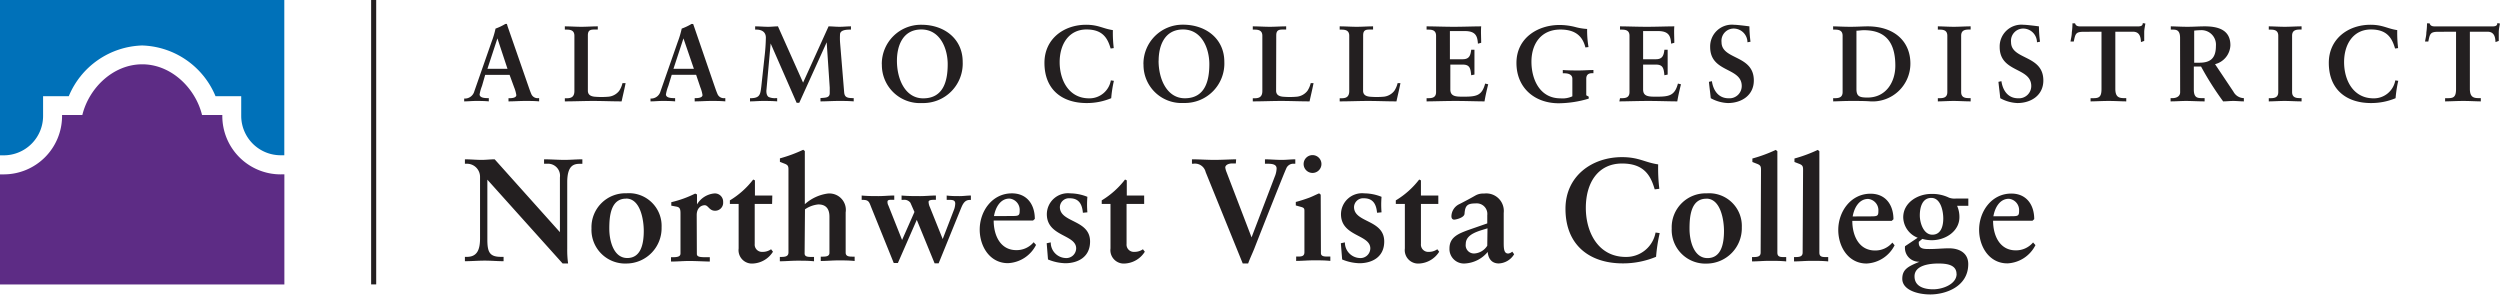
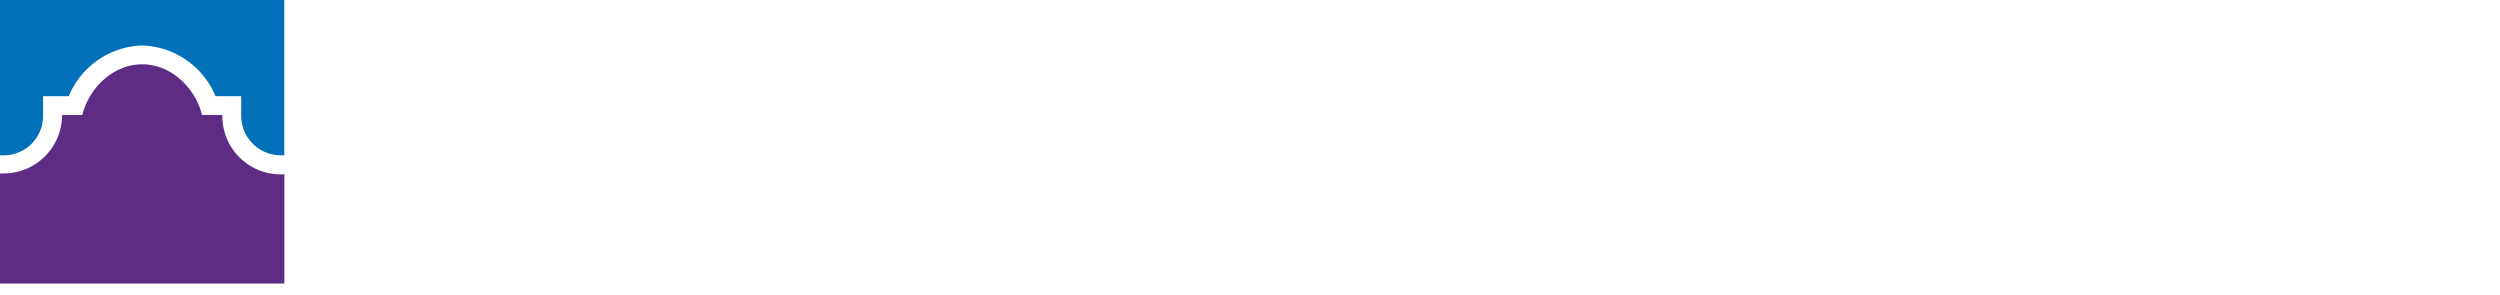
<svg xmlns="http://www.w3.org/2000/svg" id="Layer_1" data-name="Layer 1" width="345.23" height="40.68" viewBox="0 0 345.23 40.68">
  <defs>
    <style>.cls-1{fill:#5D2C85}.cls-2{fill:#0071b9}.cls-3{fill:#231f20}</style>
  </defs>
  <title>Alamo-Logos</title>
-   <path class="cls-1" d="M38.76 24.08A8.06 8.06 0 0 1 30.7 16v-.12h-2.8c-.91-3.72-4.26-7-8.26-7s-7.35 3.25-8.27 7h-2.8v.13a8.06 8.06 0 0 1-8.06 8.07H0v15.2h39.27V24.07h-.51" />
+   <path class="cls-1" d="M38.76 24.08A8.06 8.06 0 0 1 30.7 16v-.12h-2.8c-.91-3.72-4.26-7-8.26-7s-7.35 3.25-8.27 7h-2.8a8.06 8.06 0 0 1-8.06 8.07H0v15.2h39.27V24.07h-.51" />
  <path class="cls-2" d="M.16 21.45h.35A5.44 5.44 0 0 0 5.95 16v-2.72H9.5a11.34 11.34 0 0 1 10.13-7 11.34 11.34 0 0 1 10.13 7h3.55V16a5.45 5.45 0 0 0 5.44 5.44h.51V0H0v21.45z" />
-   <path class="cls-3" d="M339.16 4.38v7.93c0 1.17-.42 1.25-1.23 1.25h-.28V14c.58 0 1.62-.06 2.51-.06s1.84.06 2.42.06v-.45h-.28c-.71 0-1.23-.13-1.23-1.28V4.38h2.44c1 0 1.07.88 1.1 1.43l.45-.16v-1.2c0-.4.1-.8.16-1.2l-.36-.06c0 .45-.4.46-.8.46h-7.66c-.4 0-.77 0-.89-.43h-.36a8.91 8.91 0 0 1-.09 1.26c0 .43-.12.85-.18 1.26h.45c.22-1.08.27-1.35 1.38-1.35zm-8 2.26a17.55 17.55 0 0 1-.12-2.48c-1.4-.21-2-.74-3.7-.74-3.06 0-5.75 1.93-5.75 5.26 0 3.73 2.48 5.55 5.82 5.55a8.69 8.69 0 0 0 3.4-.67 17 17 0 0 1 .37-2.4l-.41-.06a3 3 0 0 1-3 2.48c-2.81 0-4.07-2.51-4.07-5s1.28-4.51 3.71-4.51c2.23 0 2.91 1.19 3.33 2.63zM313.3 14c.58 0 1.46-.06 2.18-.06s1.63.06 2.35.06v-.45h-.21c-.53 0-1.1-.07-1.1-.84V4.93c0-.77.56-.85 1.1-.85h.21v-.44c-.7 0-1.59.06-2.33.06s-1.62-.06-2.2-.06v.45h.21c.53 0 1.1.07 1.1.85v7.78c0 .77-.56.84-1.1.84h-.21zm-12.24-1.25c0 .55-.51.8-1.05.8h-.27V14c.74 0 1.44-.06 2.15-.06s1.71.06 2.55.06v-.45h-.27c-.68 0-1.22 0-1.22-1.19V9.19h1A41.54 41.54 0 0 0 307 14c.46 0 .94-.06 1.4-.06s1 .06 1.46.06v-.45a1.66 1.66 0 0 1-1.44-.89l-2.54-3.8A2.8 2.8 0 0 0 308 6.25c0-2.11-1.66-2.61-3.54-2.61-.79 0-1.5.06-2.39.06s-1.83-.06-2.3-.06v.45h.23c.46 0 1.05 0 1.05 1.13zM303 4.23a7.45 7.45 0 0 1 .85-.06A2 2 0 0 1 306 6.34c0 1.75-.8 2.32-2.29 2.32H303zm-12.8.15v7.93c0 1.17-.42 1.25-1.23 1.25h-.28V14c.58 0 1.62-.06 2.51-.06s1.84.06 2.42.06v-.45h-.28c-.71 0-1.23-.13-1.23-1.28V4.38h2.44c1 0 1.07.88 1.1 1.43l.45-.16v-1.2c0-.4.1-.8.16-1.2l-.36-.06c0 .45-.4.46-.8.46h-7.66c-.4 0-.77 0-.89-.43h-.36a8.77 8.77 0 0 1-.09 1.26c0 .43-.12.85-.18 1.26h.45c.22-1.08.27-1.35 1.38-1.35zm-8.49 1.38a17.25 17.25 0 0 1-.15-2.12c-.46-.06-1.72-.22-2.14-.22a3 3 0 0 0-3.28 3.07c0 3.58 4.36 2.76 4.36 5.39a1.69 1.69 0 0 1-1.82 1.69c-1.41 0-2.12-1.1-2.3-2.36l-.41.09c.07.76.18 1.5.25 2.26a5.29 5.29 0 0 0 2.36.67c1.9 0 3.59-1.07 3.59-3.12 0-3.56-4.46-2.82-4.46-5.29a1.69 1.69 0 0 1 1.83-1.87 1.91 1.91 0 0 1 1.75 1.89zM267.6 14c.58 0 1.46-.06 2.18-.06s1.64.06 2.35.06v-.45h-.21c-.54 0-1.1-.07-1.1-.84V4.93c0-.77.56-.85 1.1-.85h.21v-.44c-.7 0-1.59.06-2.33.06s-1.62-.06-2.2-.06v.45h.21c.54 0 1.1.07 1.1.85v7.78c0 .77-.56.84-1.1.84h-.21zm-14.45 0c.39 0 1.44-.06 2.45-.06s2 0 2.7.06a5.22 5.22 0 0 0 5.51-5.21c0-3.1-2.24-5.15-5.9-5.15-.64 0-1.44.06-2.39.06s-1.93-.06-2.38-.06v.45h.21c.53 0 1.1.07 1.1.85v7.78c0 .77-.57.84-1.1.84h-.21zm3.21-9.76c.33 0 .67-.07 1-.07 2.38 0 4.37 1 4.37 4.9 0 2.29-1.31 4.4-3.83 4.4-1.07 0-1.54-.13-1.54-1.17zm-14.63 1.52a17.45 17.45 0 0 1-.15-2.12c-.46-.06-1.72-.22-2.14-.22a3 3 0 0 0-3.28 3.07c0 3.58 4.36 2.76 4.36 5.39a1.69 1.69 0 0 1-1.82 1.69c-1.41 0-2.12-1.1-2.3-2.36l-.41.09c.07.76.18 1.5.25 2.26a5.29 5.29 0 0 0 2.36.67c1.9 0 3.59-1.07 3.59-3.12 0-3.56-4.46-2.82-4.46-5.29a1.69 1.69 0 0 1 1.83-1.87 1.91 1.91 0 0 1 1.75 1.89zM223.62 14c.85 0 2.61-.06 4-.06s3 .06 4 .06c.13-.79.31-1.57.51-2.36l-.42-.1c-.45 1.69-1.23 1.81-3 1.81-1 0-1.81 0-1.81-1V8.92h1.78c1 0 1.07.58 1.16 1.47l.45-.09V6.87h-.45c-.09.8-.28 1.31-1.17 1.31h-1.77V4.29h2.06c1.56 0 1.74.77 1.81 1.74l.44-.12c0-.65-.06-1.63 0-2.27-1 0-2.55.06-3.8.06s-2.79-.06-3.7-.06v.45h.21c.53 0 1.1.07 1.1.85v7.78c0 .77-.56.84-1.1.84h-.21zm-4.26-7.5a13.78 13.78 0 0 1-.19-2.5 8.1 8.1 0 0 1-1.68-.28 8.8 8.8 0 0 0-2.14-.27c-3 0-5.94 1.8-5.94 5.24s2.51 5.57 5.84 5.57a14.73 14.73 0 0 0 4.14-.64v-.27l-.34-.19v-2.29c0-.52.28-.76.8-.76h.19v-.44c-.67 0-1.32.06-2 .06s-1.49 0-2.23-.06v.45h.19c.55 0 1.13.15 1.13.76v2.42a3.24 3.24 0 0 1-1.65.28c-2.84 0-4-2.61-4-5.06s1.31-4.44 4-4.44c1.74 0 3 .64 3.45 2.47zM197 14c.85 0 2.61-.06 4-.06s3 .06 4 .06c.13-.79.31-1.57.51-2.36l-.42-.1c-.45 1.69-1.23 1.81-3 1.81-1 0-1.81 0-1.81-1V8.92H202c1 0 1.07.58 1.16 1.47l.45-.09V6.87h-.45c-.09.8-.28 1.31-1.17 1.31h-1.77V4.29h2.06c1.56 0 1.74.77 1.81 1.74l.45-.12c0-.65-.06-1.63 0-2.27-1 0-2.55.06-3.8.06S198 3.64 197 3.64v.45h.21c.54 0 1.1.07 1.1.85v7.78c0 .77-.56.84-1.1.84H197zm-8.76-9.12c0-.79.45-.8 1-.8h.37v-.44c-.76 0-1.5.06-2.26.06s-1.56-.06-2.35-.06v.45h.21c.53 0 1.11.07 1.11.85v7.63c0 .92-.58 1-1.11 1H185V14c1.31 0 2.61-.06 3.92-.06s2.61.06 3.92.06c.18-.85.39-1.68.55-2.52H193a3.31 3.31 0 0 1-.46 1.07 2.13 2.13 0 0 1-1.42.8 10.88 10.88 0 0 1-2 0c-.47-.06-.89-.24-.89-.83zm-12 0c0-.79.45-.8 1-.8h.37v-.44c-.76 0-1.5.06-2.26.06s-1.56-.06-2.35-.06v.45h.21c.53 0 1.11.07 1.11.85v7.63c0 .92-.58 1-1.11 1H173V14c1.31 0 2.61-.06 3.92-.06s2.61.06 3.92.06c.18-.85.39-1.68.55-2.52H181a3.32 3.32 0 0 1-.46 1.07 2.13 2.13 0 0 1-1.43.8 10.88 10.88 0 0 1-2 0c-.47-.06-.89-.24-.89-.83zM160 8.38c0-2 .77-4.31 3.37-4.31S167 6.7 167 8.86s-.51 4.71-3.39 4.71c-2.4 0-3.62-2.54-3.62-5.2m-2.08.52a5.25 5.25 0 0 0 5.55 5.33 5.45 5.45 0 0 0 5.61-5.69c0-3.16-2.53-5.12-5.69-5.12a5.4 5.4 0 0 0-5.48 5.48m-4.1-2.25a17.42 17.42 0 0 1-.12-2.48c-1.4-.21-2-.74-3.7-.74-3.06 0-5.75 1.93-5.75 5.26 0 3.73 2.48 5.55 5.82 5.55a8.69 8.69 0 0 0 3.4-.67 16.69 16.69 0 0 1 .37-2.4l-.42-.06a3 3 0 0 1-3 2.48c-2.81 0-4.07-2.51-4.07-5s1.28-4.51 3.71-4.51c2.23 0 2.91 1.19 3.33 2.63zm-29.94 1.74c0-2 .77-4.31 3.37-4.31s3.64 2.63 3.64 4.8-.51 4.71-3.39 4.71c-2.41 0-3.62-2.54-3.62-5.2m-2.08.52a5.25 5.25 0 0 0 5.55 5.33 5.45 5.45 0 0 0 5.61-5.69c0-3.16-2.52-5.12-5.69-5.12a5.4 5.4 0 0 0-5.48 5.48m-14.34-5.26c-.44 0-.89.06-1.34.06-.61 0-1.2-.06-1.81-.06v.45h.19c.65 0 1.29.28 1.29 1.11a26 26 0 0 1-.18 2.61l-.45 4.13c-.13 1.07-.18 1.57-1.35 1.62h-.21V14c.58 0 1.17-.06 1.75-.06s1.35 0 2 .06v-.45h-.18a2.07 2.07 0 0 1-1-.16c-.19-.14-.31-.37-.31-.85l.59-6.54 3.59 8.2h.36l3.79-8.36.42 6.27v.73c0 .65-.51.65-1.28.7V14c.82 0 1.63-.06 2.45-.06s1.44 0 2.14.06v-.45c-.89 0-1.26-.09-1.32-.83l-.56-6.8a9 9 0 0 1-.01-1.15c0-.65.93-.68 1.38-.68h.13v-.45c-.52 0-1.05.06-1.57.06s-1.07-.06-1.52-.06l-3.52 7.77zM95.82 9.5H93l1.38-4.2zm-3.06.83h3.37l.58 1.72a4.88 4.88 0 0 1 .3 1.07c0 .37-.58.43-.92.43h-.16V14c.76 0 1.5-.06 2.23-.06s1.38 0 2 .06v-.45h-.09a.94.94 0 0 1-1-.59c-.19-.44-.37-1-.55-1.51l-2.67-7.77-.13-.37h-.11a.34.34 0 0 0-.12 0 7.82 7.82 0 0 1-1.35.64 12.53 12.53 0 0 1-.55 1.84l-2.38 6.82a1.35 1.35 0 0 1-1.29 1h-.09V14c.54 0 1.07-.06 1.6-.06s1.2 0 1.8.06v-.45h-.16c-.49 0-1.11-.07-1.11-.52a5.88 5.88 0 0 1 .33-1.16zM81.18 4.88c0-.79.44-.8 1-.8h.37v-.44c-.76 0-1.5.06-2.26.06s-1.55-.06-2.29-.06v.45h.21c.54 0 1.11.07 1.11.85v7.63c0 .92-.58 1-1.11 1H78V14c1.31 0 2.61-.06 3.92-.06s2.61.06 3.92.06c.18-.85.39-1.68.55-2.52h-.43a3.35 3.35 0 0 1-.46 1.07 2.13 2.13 0 0 1-1.43.8 10.89 10.89 0 0 1-2 0c-.47-.06-.89-.24-.89-.83zM70.08 9.5h-2.77l1.38-4.2zm-3.08.84h3.37l.63 1.72a4.8 4.8 0 0 1 .3 1.07c0 .37-.58.43-.92.43h-.16V14c.76 0 1.5-.06 2.23-.06s1.38 0 2 .06v-.45h-.09a.94.94 0 0 1-1-.59c-.19-.44-.37-1-.55-1.51l-2.7-7.77-.11-.37a.1.1 0 0 0-.1 0 .36.36 0 0 0-.12 0 7.75 7.75 0 0 1-1.35.64 12.29 12.29 0 0 1-.55 1.84l-2.38 6.82a1.35 1.35 0 0 1-1.29 1h-.11V14c.54 0 1.07-.06 1.6-.06s1.2 0 1.8.06v-.45h-.16c-.49 0-1.11-.07-1.11-.52a6 6 0 0 1 .33-1.16zm208.27 19.53c.22-1.25.91-2.42 2.14-2.42a1.57 1.57 0 0 1 1.41 1.67c0 .73-.16.74-1.25.74zm5.48 3.61a3.06 3.06 0 0 1-2.4 1.09c-2.18 0-3.12-2-3.12-4.09h5.44l.24-.22c0-2-1.09-3.53-3.16-3.53-2.74 0-4.45 2.48-4.45 5 0 2.3 1.37 4.64 3.91 4.64a4.57 4.57 0 0 0 3.87-2.52zm-15.64-3.73c0-1 .28-2.42 1.59-2.42s1.65 1.85 1.65 2.84-.28 2.24-1.51 2.24-1.73-1.65-1.73-2.66m5.08 8.08c0 1.39-1.87 2.12-3.23 2.12s-2.58-.44-2.58-1.79c0-1.53 2.06-1.77 3.3-1.77 1.09 0 2.5.14 2.5 1.45M263.07 34a1.91 1.91 0 0 0 2 2.14c-1.49.63-2.38 1-2.38 2.36 0 1.49 2 2.16 3.87 2.16 2.14 0 5.24-1.09 5.24-4.19 0-1.55-1.25-2.18-2.64-2.18-.89 0-1.77.1-2.66.1s-1.59 0-1.53-1l.49-.4a4.77 4.77 0 0 0 1.31.18c1.91 0 3.81-1.25 3.81-3.18a3.78 3.78 0 0 0-.32-1.57h1.55v-1h-1.75a2.21 2.21 0 0 1-.91-.12 5.28 5.28 0 0 0-2.46-.52c-1.86 0-3.87 1.19-3.87 3.23a3.1 3.1 0 0 0 2 2.82zm-7.23-4.11c.22-1.25.91-2.42 2.14-2.42a1.57 1.57 0 0 1 1.41 1.67c0 .73-.16.74-1.25.74zm5.48 3.61a3.06 3.06 0 0 1-2.4 1.09c-2.18 0-3.13-2-3.13-4.09h5.44l.24-.22c0-2-1.09-3.53-3.16-3.53-2.74 0-4.46 2.48-4.46 5 0 2.3 1.37 4.64 3.91 4.64a4.58 4.58 0 0 0 3.87-2.52zm-12.39 1.37c0 .63-.54.63-1.19.63v.6c.74 0 1.57-.08 2.4-.08s1.55 0 2.32.08v-.6h-.22c-.57 0-1 0-1-.62v-14l-.22-.18a19.93 19.93 0 0 1-3.22 1.19v.48l.67.26c.46.18.52.36.52.81zm-5.8 0c0 .63-.54.63-1.19.63v.6c.75 0 1.57-.08 2.4-.08s1.55 0 2.32.08v-.6h-.22c-.57 0-1 0-1-.62v-14l-.22-.18a19.94 19.94 0 0 1-3.23 1.19v.48l.66.26c.46.18.53.36.53.81zm-12.28-3.31a4.65 4.65 0 0 0 4.82 4.84 4.88 4.88 0 0 0 4.86-5 4.51 4.51 0 0 0-4.86-4.7 4.68 4.68 0 0 0-4.82 4.82m4.78-4.09c2 0 2.44 3 2.44 4.46 0 1.82-.4 3.75-2.28 3.75s-2.48-2.36-2.48-4.05.18-4.15 2.32-4.15m-6.49-1.37a23.59 23.59 0 0 1-.16-3.37c-1.89-.28-2.66-1-5-1-4.15 0-7.8 2.62-7.8 7.13 0 5.06 3.37 7.54 7.9 7.54a11.8 11.8 0 0 0 4.61-.91 22.77 22.77 0 0 1 .5-3.27l-.57-.08a4.11 4.11 0 0 1-4.11 3.37c-3.81 0-5.52-3.41-5.52-6.77 0-3.53 1.73-6.13 5-6.13 3 0 3.95 1.61 4.51 3.57zm-23.76 7.86a2.27 2.27 0 0 1-1.74 1.07 1.14 1.14 0 0 1-1.23-1.31c0-1.41 1.85-1.79 3-2.16zm0-3.08l-2.5.87c-1.43.52-2.72 1-2.72 2.58a2 2 0 0 0 2.2 2.08 4.38 4.38 0 0 0 3.08-1.59c.08.93.56 1.59 1.53 1.59a2.61 2.61 0 0 0 2.12-1.27l-.26-.36a1 1 0 0 1-.56.26c-.57 0-.62-.63-.62-1.49v-4.11a2.42 2.42 0 0 0-2.72-2.68 2.14 2.14 0 0 0-1.21.28c-.77.44-1.51.83-2.18 1.17a1.9 1.9 0 0 0-1.11 1.69c0 .3.16.46.38.46s1.39-.26 1.43-.81c.08-1.13.38-1.43 1.55-1.43a1.46 1.46 0 0 1 1.59 1.63zM198.62 27h-2.4v-2.09l-.24-.12a11.61 11.61 0 0 1-3.23 2.88v.49H194v6.15a1.85 1.85 0 0 0 2 2.08 3.46 3.46 0 0 0 2.74-1.63l-.26-.34a2 2 0 0 1-1.19.36 1 1 0 0 1-1.07-1.09v-5.53h2.4zm-7.84 2.32a12.65 12.65 0 0 1 0-2.14 6.48 6.48 0 0 0-2.38-.48 2.91 2.91 0 0 0-3.22 2.88c0 3.1 4.05 2.78 4.05 4.72a1.36 1.36 0 0 1-1.51 1.33 2.14 2.14 0 0 1-2-2.16l-.56.12.18 2.24a6.67 6.67 0 0 0 2.38.52c1.67 0 3.43-.79 3.43-3 0-3.06-4.17-2.56-4.17-4.76a1.26 1.26 0 0 1 1.37-1.21c1.29 0 1.71.87 1.81 2zm-8.3-6.67a1.23 1.23 0 1 0-2.46 0 1.23 1.23 0 0 0 2.46 0m-.1 4.23l-.22-.18c-.44.18-.93.44-1.39.61s-1.21.42-1.83.58v.48l.71.2c.44.12.48.24.48.56v5.7c0 .6-.46.6-1 .6h-.14v.6c.79 0 1.59-.08 2.42-.08s1.53 0 2.3.08v-.6h-.3c-.5 0-1 0-1-.48zM170.7 22c-.58 0-2 .08-3 .08s-2.08-.08-3.1-.08v.61h.2a1.51 1.51 0 0 1 1.69 1.15l5.12 12.62h.75c.24-.67.56-1.33.83-2 1.31-3.35 4.25-10.78 4.41-11.06a1.05 1.05 0 0 1 1.07-.71h.2V22c-.58 0-1.23.08-1.85.08-.87 0-1.63-.08-2.34-.08v.61h.32c.69 0 1.29.08 1.29.66a3.18 3.18 0 0 1-.26 1.13l-3.2 8.38-3.45-9a2.68 2.68 0 0 1-.18-.65c0-.26.3-.56 1-.56h.46zM158 27h-2.4v-2.09l-.24-.12a11.59 11.59 0 0 1-3.22 2.88v.49h1.21v6.15a1.85 1.85 0 0 0 2 2.08 3.46 3.46 0 0 0 2.74-1.63l-.26-.34a2 2 0 0 1-1.19.36 1 1 0 0 1-1.07-1.09v-5.53H158zm-7.84 2.32a12.54 12.54 0 0 1 0-2.14 6.49 6.49 0 0 0-2.38-.48 2.91 2.91 0 0 0-3.22 2.88c0 3.1 4.05 2.78 4.05 4.72a1.36 1.36 0 0 1-1.51 1.33 2.14 2.14 0 0 1-2-2.16l-.56.12.18 2.24a6.66 6.66 0 0 0 2.38.52c1.67 0 3.43-.79 3.43-3 0-3.06-4.17-2.56-4.17-4.76a1.26 1.26 0 0 1 1.37-1.21c1.29 0 1.71.87 1.81 2zm-12.9.52c.22-1.25.91-2.42 2.14-2.42a1.57 1.57 0 0 1 1.41 1.67c0 .73-.16.74-1.25.74zm5.48 3.61a3.06 3.06 0 0 1-2.4 1.09c-2.18 0-3.12-2-3.12-4.09h5.44l.24-.22c0-2-1.09-3.53-3.16-3.53-2.74 0-4.45 2.48-4.45 5 0 2.3 1.37 4.64 3.91 4.64a4.58 4.58 0 0 0 3.87-2.52zm-16.14-3.09l2.46 6h.56l3-7.38c.26-.62.5-1.37 1.29-1.37h.16V27c-.52 0-1 .08-1.55.08s-1.19 0-1.79-.08v.6h.27c.5 0 .91 0 .91.52a2.7 2.7 0 0 1-.14.76l-1.59 4.13-1.77-4.41a1.83 1.83 0 0 1-.18-.73c0-.26.48-.28.81-.28h.2V27c-.71 0-1.43.08-2.14.08-.87 0-1.73 0-2.6-.08v.6h.22a1.05 1.05 0 0 1 1 .4l.56 1.27-1.71 3.87-1.89-4.76a1 1 0 0 1-.12-.59c.06-.24.48-.2.75-.2h.18V27c-.73 0-1.43.08-2.16.08s-1.55 0-2.34-.08v.6h.14c.83 0 .89.28 1.17 1l3.12 7.72h.57zm-15.44-1.45a3.86 3.86 0 0 1 1.85-.68c.91 0 1.53.46 1.53 1.69v5c0 .52-.58.52-1 .52h-.2v.6c.81 0 1.59-.08 2.4-.08s1.51 0 2.28.08v-.6h-.24c-.48 0-1 0-1-.56v-5.55a2.27 2.27 0 0 0-2.5-2.6 5.93 5.93 0 0 0-3.14 1.47v-7.34l-.22-.18a19.85 19.85 0 0 1-3.22 1.19v.48l.66.26c.46.18.52.36.52.81v11.43c0 .63-.55.63-1.19.63v.6c.79 0 1.59-.08 2.42-.08s1.53 0 2.3.08v-.6h-.3c-.5 0-1 0-1-.48zM106.65 27h-2.4v-2.09l-.24-.12a11.59 11.59 0 0 1-3.22 2.88v.49H102v6.15a1.85 1.85 0 0 0 2 2.08 3.46 3.46 0 0 0 2.74-1.63l-.26-.34a2 2 0 0 1-1.19.36 1 1 0 0 1-1.07-1.09v-5.53h2.4zm-10.44 2.71c0-1 .62-1.37 1.11-1.37s.62.76 1.41.76a1.1 1.1 0 0 0 1.13-1.19 1.14 1.14 0 0 0-1.29-1.19 3.1 3.1 0 0 0-2.32 1.51v-1.38l-.25-.12a14.88 14.88 0 0 1-3.3 1.19v.48l.64.12c.51.08.63.28.63.95V35c0 .44-.42.52-1.11.52h-.2v.6c.85 0 1.67-.08 2.52-.08s1.89.06 2.84.08v-.6h-.3c-.95 0-1.49 0-1.49-.46zm-14.53 1.84a4.65 4.65 0 0 0 4.82 4.84 4.88 4.88 0 0 0 4.86-5 4.51 4.51 0 0 0-4.86-4.7 4.68 4.68 0 0 0-4.82 4.82m4.78-4.09c2 0 2.44 3 2.44 4.46 0 1.82-.4 3.75-2.28 3.75s-2.48-2.36-2.48-4.05.18-4.15 2.32-4.15M68.31 22c-.61 0-1.19.08-1.79.08-.77 0-1.55-.08-2.32-.08v.61h.26a1.81 1.81 0 0 1 1.83 1.81v8.49c0 1.61-.42 2.56-1.82 2.56h-.27v.6c.91 0 1.83-.08 2.74-.08s1.73.08 2.6.08v-.6h-.34c-1.55 0-1.9-.6-1.9-2.36v-8.3l10.39 11.57h.76a13.26 13.26 0 0 1-.12-2v-9.2c0-2.4.95-2.56 1.79-2.56h.3V22c-.83 0-1.65.08-2.48.08S76.07 22 75.13 22v.61h.44a1.66 1.66 0 0 1 1.75 1.89v7.56zM51.25 0h.7v39.27h-.7z" />
</svg>